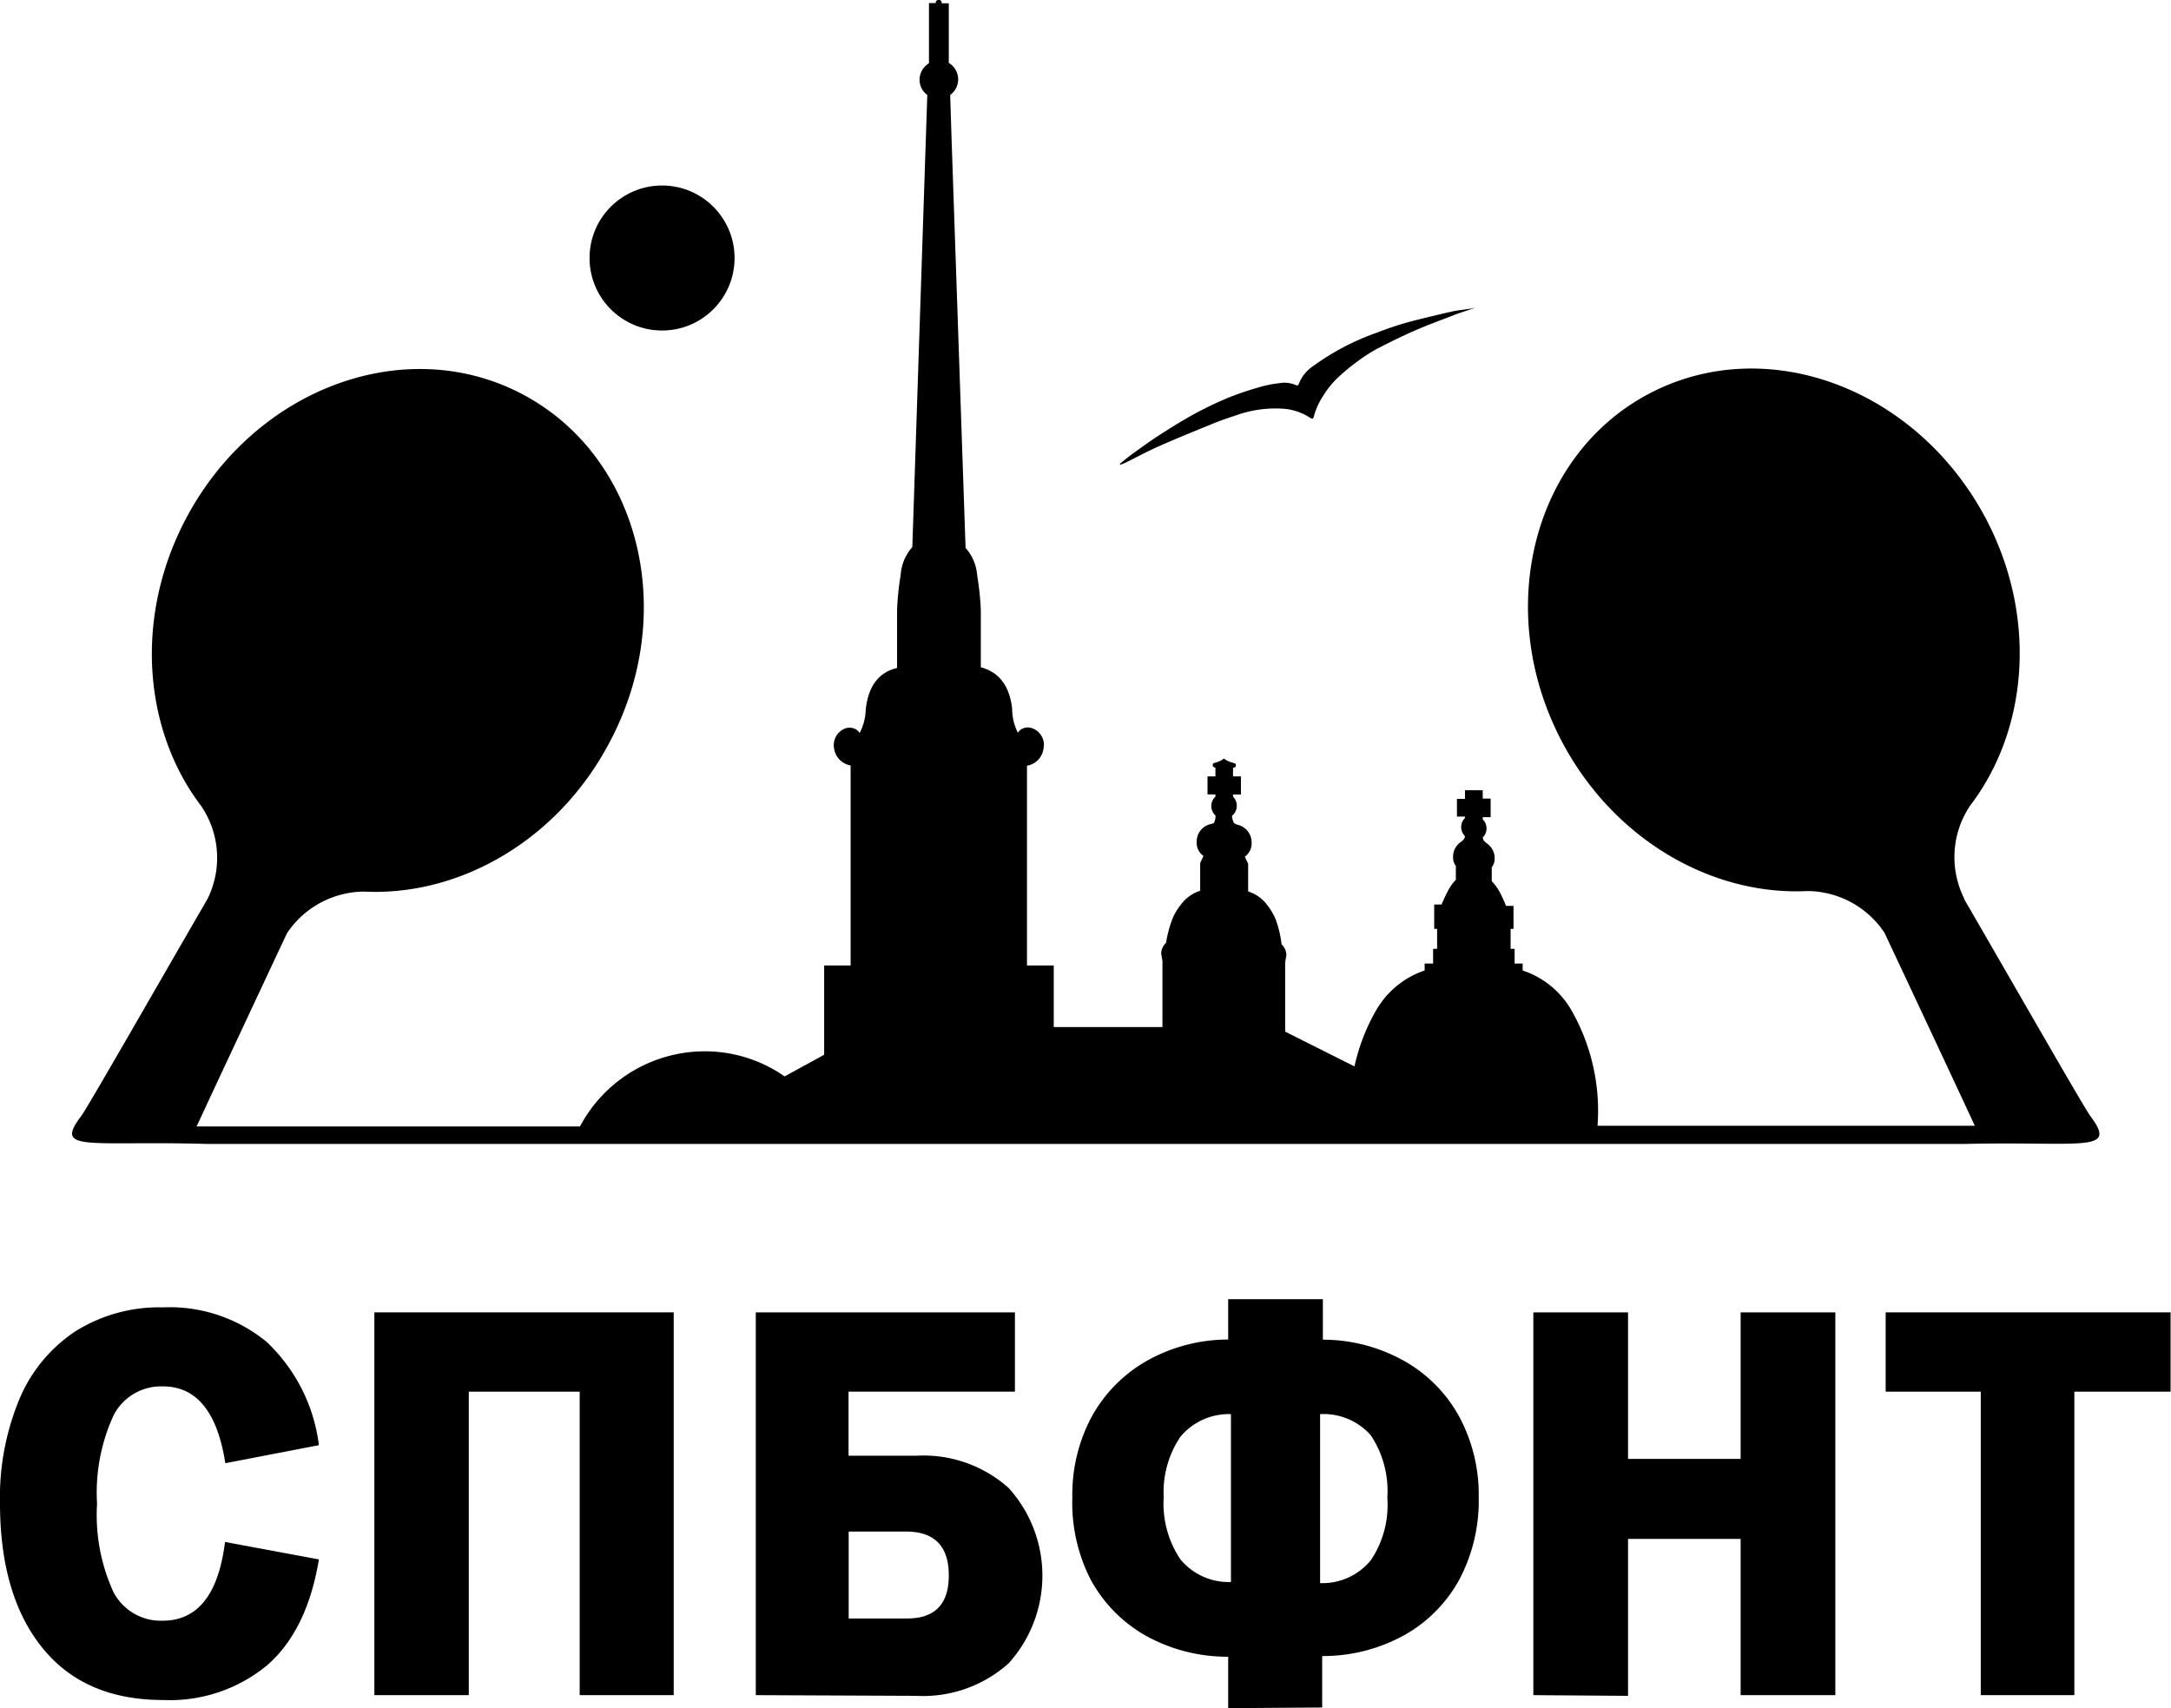
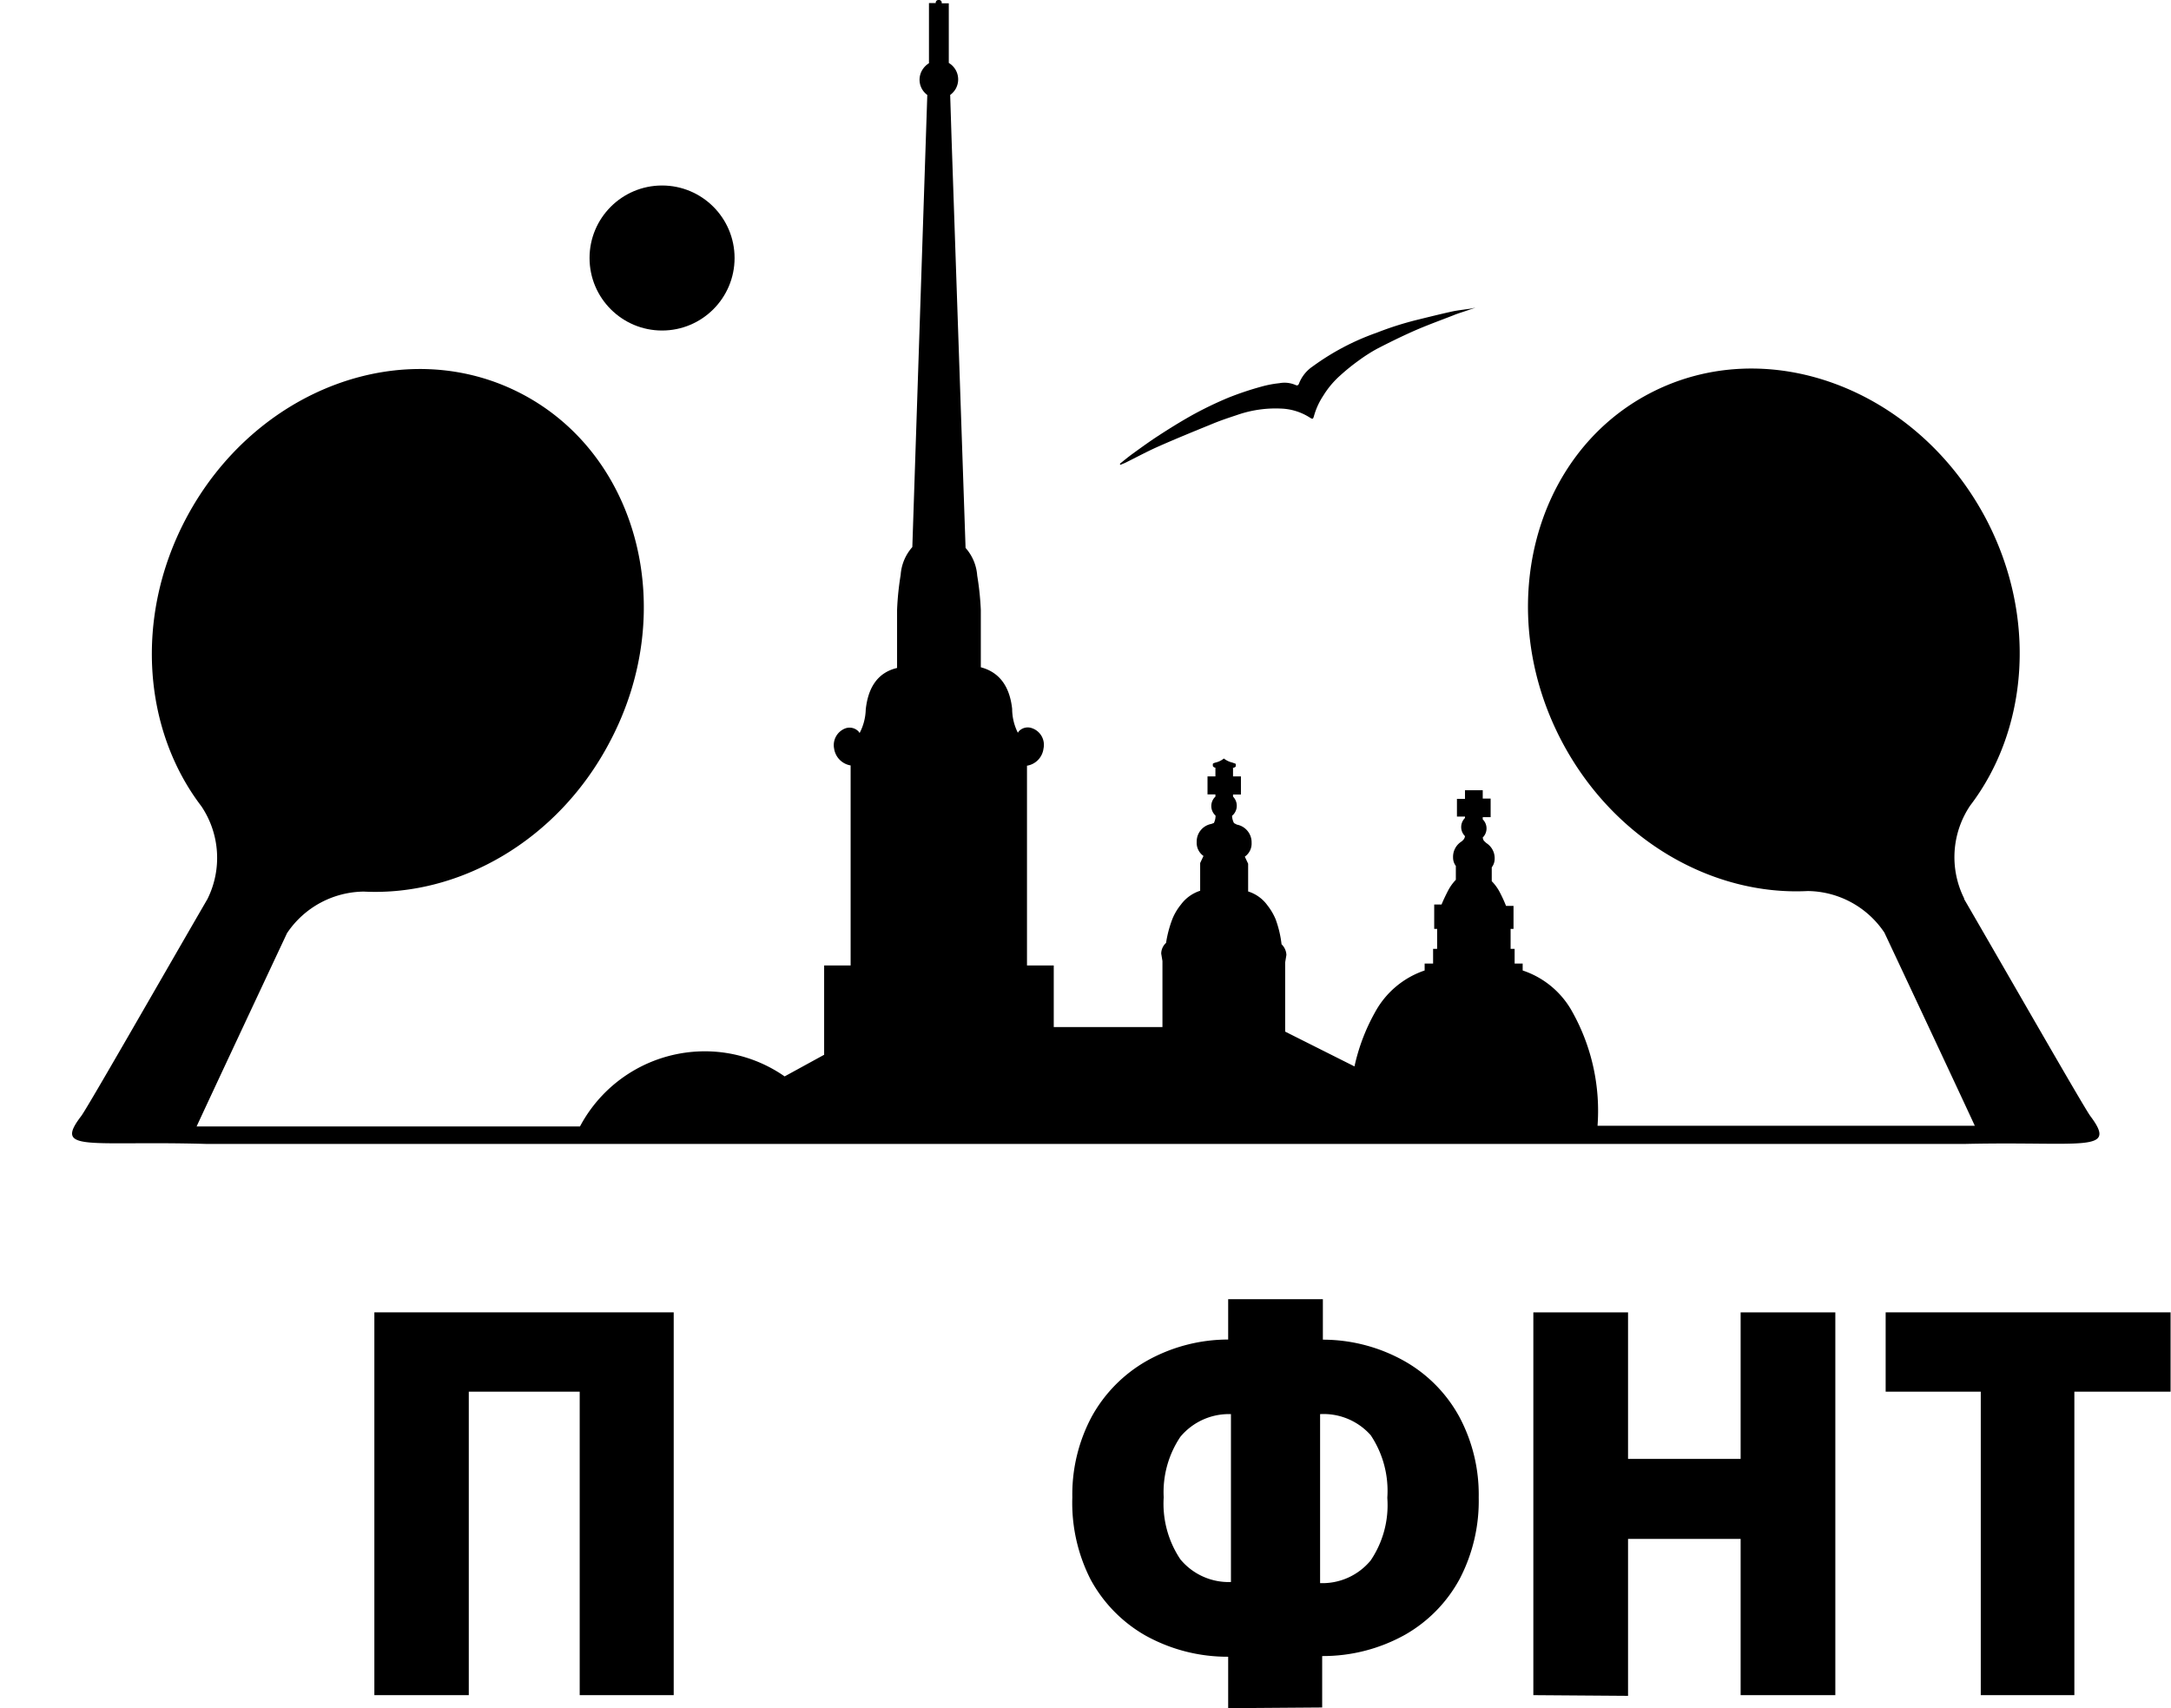
<svg xmlns="http://www.w3.org/2000/svg" viewBox="0 0 156.58 123.21">
  <g id="Слой_2" data-name="Слой 2">
    <g id="Layer_1" data-name="Layer 1">
      <path d="M80.77,33.45c.3-.24.59-.48.89-.7.61-.44,1.21-.88,1.84-1.29.78-.51,1.57-1,2.4-1.47a26.48,26.48,0,0,1,2.68-1.3A22.33,22.33,0,0,1,91,27.88a7.69,7.69,0,0,1,1.27-.24,2,2,0,0,1,1.17.13c.14.07.21,0,.25-.11a2.65,2.65,0,0,1,1-1.24A17.82,17.82,0,0,1,99.29,24a23.12,23.12,0,0,1,3-.95c.81-.2,1.62-.4,2.43-.58.47-.1,1-.15,1.42-.22l.28-.06,0,0-.59.2c-.34.12-.69.22-1,.35-1,.39-2,.75-2.94,1.17s-1.7.8-2.54,1.23A11.8,11.8,0,0,0,98,26a15,15,0,0,0-1.38,1.12,6.46,6.46,0,0,0-1.18,1.42A5.17,5.17,0,0,0,94.77,30c-.07.24-.09.25-.3.12a4.11,4.11,0,0,0-2.09-.65,8.43,8.43,0,0,0-3.15.46c-.57.19-1.15.38-1.71.61-1.32.54-2.63,1.07-3.94,1.65-.82.36-1.61.79-2.42,1.19l-.36.15Z" />
      <circle cx="47.75" cy="18.61" r="5.23" />
-       <path d="M68.63,10l-.1-3.15a1.45,1.45,0,0,0,.39-.43,1.38,1.38,0,0,0-.49-1.88V.24h-.51s0,0,0-.07A.19.19,0,0,0,67.74,0h-.06a.19.19,0,0,0-.19.22H67V4.56a1.49,1.49,0,0,0-.41.38,1.36,1.36,0,0,0,.29,1.91L65.8,39.46a3.36,3.36,0,0,0-.84,2A20.64,20.64,0,0,0,64.7,44v4.18c-1.32.31-2.08,1.31-2.26,3A3.86,3.86,0,0,1,62,52.87l-.08-.11a.9.9,0,0,0-.93-.23A1.29,1.29,0,0,0,60.16,54a1.44,1.44,0,0,0,1.19,1.21V69.64H59.44v6.44l-2.85,1.56a10.06,10.06,0,0,0-5.76-1.81,10.2,10.2,0,0,0-9,5.42H14.18C15.35,78.72,18.5,72,20.7,67.31a6.75,6.75,0,0,1,5.54-3h0c6.89.35,14-3.68,17.73-10.78,5-9.41,2.14-20.65-6.3-25.1s-19.3-.43-24.27,9c-3.74,7.1-3.06,15.24,1.12,20.72a6.66,6.66,0,0,1,.44,6.7l0,0c-3.48,6-8.7,15.14-9.11,15.66-2,2.62.5,1.76,9,2,.93,0,11.87,0,27,0h72.86c15,0,26.12,0,27.06,0,8.47-.19,11,.67,9-2-.41-.53-5.63-9.66-9.11-15.66l0-.05a6.66,6.66,0,0,1,.44-6.7c4.18-5.48,4.86-13.62,1.12-20.71-5-9.42-15.83-13.44-24.27-9s-11.26,15.69-6.3,25.1c3.75,7.1,10.84,11.13,17.73,10.78h0a6.74,6.74,0,0,1,5.53,3c2.21,4.7,5.35,11.4,6.52,13.93H115.22A14.63,14.63,0,0,0,113.41,73,6.37,6.37,0,0,0,109.82,70V69.5h-.58l0-1.06h-.29V67h.21V65.34h-.54a10,10,0,0,0-.46-1,3.32,3.32,0,0,0-.57-.78h0v-1a1,1,0,0,0,.21-.61,1.29,1.29,0,0,0-.6-1.14l-.18-.17a.63.63,0,0,1-.08-.23l0,0a.92.92,0,0,0,0-1.31v-.16h.57V57.6h-.57V57h-1.28v.62h-.58v1.28h.58V59l0,0a.92.92,0,0,0,0,1.31.5.5,0,0,1-.09.23,1,1,0,0,1-.18.17,1.3,1.3,0,0,0-.59,1.14,1,1,0,0,0,.2.61v1h0a3.36,3.36,0,0,0-.56.78c-.17.33-.33.66-.47,1h-.53V67h.21v1.44h-.29V69.5h-.61V70A6.4,6.4,0,0,0,99.18,73a14.11,14.11,0,0,0-1.49,3.92l-5-2.51V69.42l.09-.54v0a1.13,1.13,0,0,0-.35-.77A7.73,7.73,0,0,0,92,66.3a4.31,4.31,0,0,0-.59-1,2.71,2.71,0,0,0-1.39-1v-2l-.24-.51a1.15,1.15,0,0,0,.49-1,1.3,1.3,0,0,0-1.06-1.31L89,59.37a1.23,1.23,0,0,1-.14-.53l.07-.06a.94.94,0,0,0,0-1.32v-.15h.57V56h-.57V55.4h-.06a.46.46,0,0,0,.25-.1.54.54,0,0,0,0-.21L88.87,55a1.52,1.52,0,0,1-.6-.29,1.48,1.48,0,0,1-.59.29.7.7,0,0,0-.2.08.58.58,0,0,0,0,.19.29.29,0,0,0,.24.11h-.06V56h-.57V57.3h.57v.16l-.06.06a.93.93,0,0,0,.07,1.31,1.18,1.18,0,0,1-.12.53l-.18.07a1.29,1.29,0,0,0-1.06,1.31,1.15,1.15,0,0,0,.49,1l-.24.51v2a2.78,2.78,0,0,0-1.39,1,4.08,4.08,0,0,0-.6,1,8.32,8.32,0,0,0-.47,1.76,1.07,1.07,0,0,0-.35.77v0l.09.54v4.76H76V69.64H74.07V55.23A1.43,1.43,0,0,0,75.26,54a1.27,1.27,0,0,0-.84-1.48.88.88,0,0,0-.93.22l-.08.11A3.86,3.86,0,0,1,73,51.13c-.18-1.65-.94-2.65-2.26-3V44a20.64,20.64,0,0,0-.26-2.48,3.36,3.36,0,0,0-.84-2Z" />
-       <path d="M0,108.46a18.46,18.46,0,0,1,1.42-7.59A10.9,10.9,0,0,1,5.48,96a11.36,11.36,0,0,1,6.27-1.7,11,11,0,0,1,7.48,2.49A12.32,12.32,0,0,1,23,104.24l-6.75,1.3Q15.39,100,11.75,100a3.85,3.85,0,0,0-3.55,2.07A13.36,13.36,0,0,0,7,108.46a13.36,13.36,0,0,0,1.18,6.37,3.85,3.85,0,0,0,3.55,2.07q3.79,0,4.5-5.68L23,112.48q-.85,5.13-3.74,7.64a11,11,0,0,1-7.5,2.5q-5.67,0-8.71-3.77T0,108.46Z" />
+       <path d="M68.63,10l-.1-3.15a1.45,1.45,0,0,0,.39-.43,1.38,1.38,0,0,0-.49-1.88V.24h-.51s0,0,0-.07A.19.19,0,0,0,67.74,0h-.06a.19.19,0,0,0-.19.22H67V4.56a1.49,1.49,0,0,0-.41.38,1.36,1.36,0,0,0,.29,1.91L65.8,39.46a3.36,3.36,0,0,0-.84,2A20.64,20.64,0,0,0,64.7,44v4.18c-1.32.31-2.08,1.31-2.26,3A3.86,3.86,0,0,1,62,52.87l-.08-.11a.9.9,0,0,0-.93-.23A1.29,1.29,0,0,0,60.16,54a1.44,1.44,0,0,0,1.19,1.21V69.64H59.44v6.44l-2.85,1.56a10.06,10.06,0,0,0-5.76-1.81,10.2,10.2,0,0,0-9,5.42H14.18C15.35,78.72,18.5,72,20.7,67.31a6.75,6.75,0,0,1,5.54-3h0c6.89.35,14-3.68,17.73-10.78,5-9.41,2.14-20.65-6.3-25.1s-19.3-.43-24.27,9c-3.74,7.1-3.06,15.24,1.12,20.72a6.66,6.66,0,0,1,.44,6.7l0,0c-3.48,6-8.7,15.14-9.11,15.66-2,2.62.5,1.76,9,2,.93,0,11.87,0,27,0h72.86c15,0,26.12,0,27.06,0,8.47-.19,11,.67,9-2-.41-.53-5.63-9.66-9.11-15.66l0-.05a6.66,6.66,0,0,1,.44-6.7c4.18-5.48,4.86-13.62,1.12-20.71-5-9.42-15.83-13.44-24.27-9s-11.26,15.69-6.3,25.1c3.75,7.1,10.84,11.13,17.73,10.78h0a6.74,6.74,0,0,1,5.53,3c2.21,4.7,5.35,11.4,6.52,13.93H115.22A14.63,14.63,0,0,0,113.41,73,6.37,6.37,0,0,0,109.82,70V69.5h-.58l0-1.06h-.29V67h.21V65.34h-.54a10,10,0,0,0-.46-1,3.32,3.32,0,0,0-.57-.78h0v-1a1,1,0,0,0,.21-.61,1.29,1.29,0,0,0-.6-1.14l-.18-.17a.63.63,0,0,1-.08-.23l0,0a.92.92,0,0,0,0-1.31v-.16h.57V57.6h-.57V57h-1.28v.62h-.58v1.28h.58V59l0,0a.92.92,0,0,0,0,1.31.5.5,0,0,1-.09.23,1,1,0,0,1-.18.17,1.3,1.3,0,0,0-.59,1.14,1,1,0,0,0,.2.61v1h0a3.36,3.36,0,0,0-.56.78c-.17.33-.33.66-.47,1h-.53V67h.21v1.44h-.29V69.5h-.61V70A6.4,6.4,0,0,0,99.18,73a14.11,14.11,0,0,0-1.49,3.92l-5-2.51V69.42l.09-.54a1.13,1.13,0,0,0-.35-.77A7.73,7.73,0,0,0,92,66.3a4.31,4.31,0,0,0-.59-1,2.71,2.71,0,0,0-1.39-1v-2l-.24-.51a1.15,1.15,0,0,0,.49-1,1.3,1.3,0,0,0-1.06-1.31L89,59.37a1.23,1.23,0,0,1-.14-.53l.07-.06a.94.94,0,0,0,0-1.32v-.15h.57V56h-.57V55.4h-.06a.46.46,0,0,0,.25-.1.54.54,0,0,0,0-.21L88.87,55a1.52,1.52,0,0,1-.6-.29,1.48,1.48,0,0,1-.59.29.7.7,0,0,0-.2.08.58.58,0,0,0,0,.19.29.29,0,0,0,.24.11h-.06V56h-.57V57.3h.57v.16l-.06.06a.93.93,0,0,0,.07,1.31,1.18,1.18,0,0,1-.12.53l-.18.07a1.29,1.29,0,0,0-1.06,1.31,1.15,1.15,0,0,0,.49,1l-.24.51v2a2.78,2.78,0,0,0-1.39,1,4.08,4.08,0,0,0-.6,1,8.32,8.32,0,0,0-.47,1.76,1.07,1.07,0,0,0-.35.77v0l.09.54v4.76H76V69.64H74.07V55.23A1.43,1.43,0,0,0,75.26,54a1.27,1.27,0,0,0-.84-1.48.88.88,0,0,0-.93.22l-.08.11A3.86,3.86,0,0,1,73,51.13c-.18-1.65-.94-2.65-2.26-3V44a20.64,20.64,0,0,0-.26-2.48,3.36,3.36,0,0,0-.84-2Z" />
      <path d="M27,122.27V94.66H48.59v27.61H41.81V100.38h-8v21.89Z" />
-       <path d="M54.51,122.27V94.66H73.2v5.72h-12V105H66.1a9.21,9.21,0,0,1,6.65,2.33,9.43,9.43,0,0,1,0,12.64,9.25,9.25,0,0,1-6.67,2.35Zm10.92-11.8H61.21v6.27h4.22q3,0,3-3.11T65.43,110.47Z" />
      <path d="M88.58,123.21V119.5a12.16,12.16,0,0,1-6-1.55,10.3,10.3,0,0,1-3.91-4A12.15,12.15,0,0,1,77.34,108a11.9,11.9,0,0,1,1.4-5.82,10.4,10.4,0,0,1,3.93-4,12,12,0,0,1,5.91-1.56V93.71h6.83v2.92a12,12,0,0,1,5.91,1.56,10.26,10.26,0,0,1,3.93,4,11.9,11.9,0,0,1,1.4,5.82,12.15,12.15,0,0,1-1.38,5.89,10.23,10.23,0,0,1-3.91,4,12.13,12.13,0,0,1-6,1.55v3.71ZM83.93,108a7.21,7.21,0,0,0,1.2,4.47,4.52,4.52,0,0,0,3.65,1.64V102a4.55,4.55,0,0,0-3.65,1.64A7.15,7.15,0,0,0,83.93,108Zm16.13,0a7.22,7.22,0,0,0-1.2-4.48A4.54,4.54,0,0,0,95.21,102v12.19a4.51,4.51,0,0,0,3.65-1.64A7.12,7.12,0,0,0,100.06,108.07Z" />
      <path d="M110.59,122.27V94.66h6.83v10.57h8.12V94.66h6.83v27.61h-6.83V111h-8.12v11.32Z" />
      <path d="M142.86,122.27V100.38H136V94.66h20.55v5.72h-6.94v21.89Z" />
    </g>
  </g>
</svg>